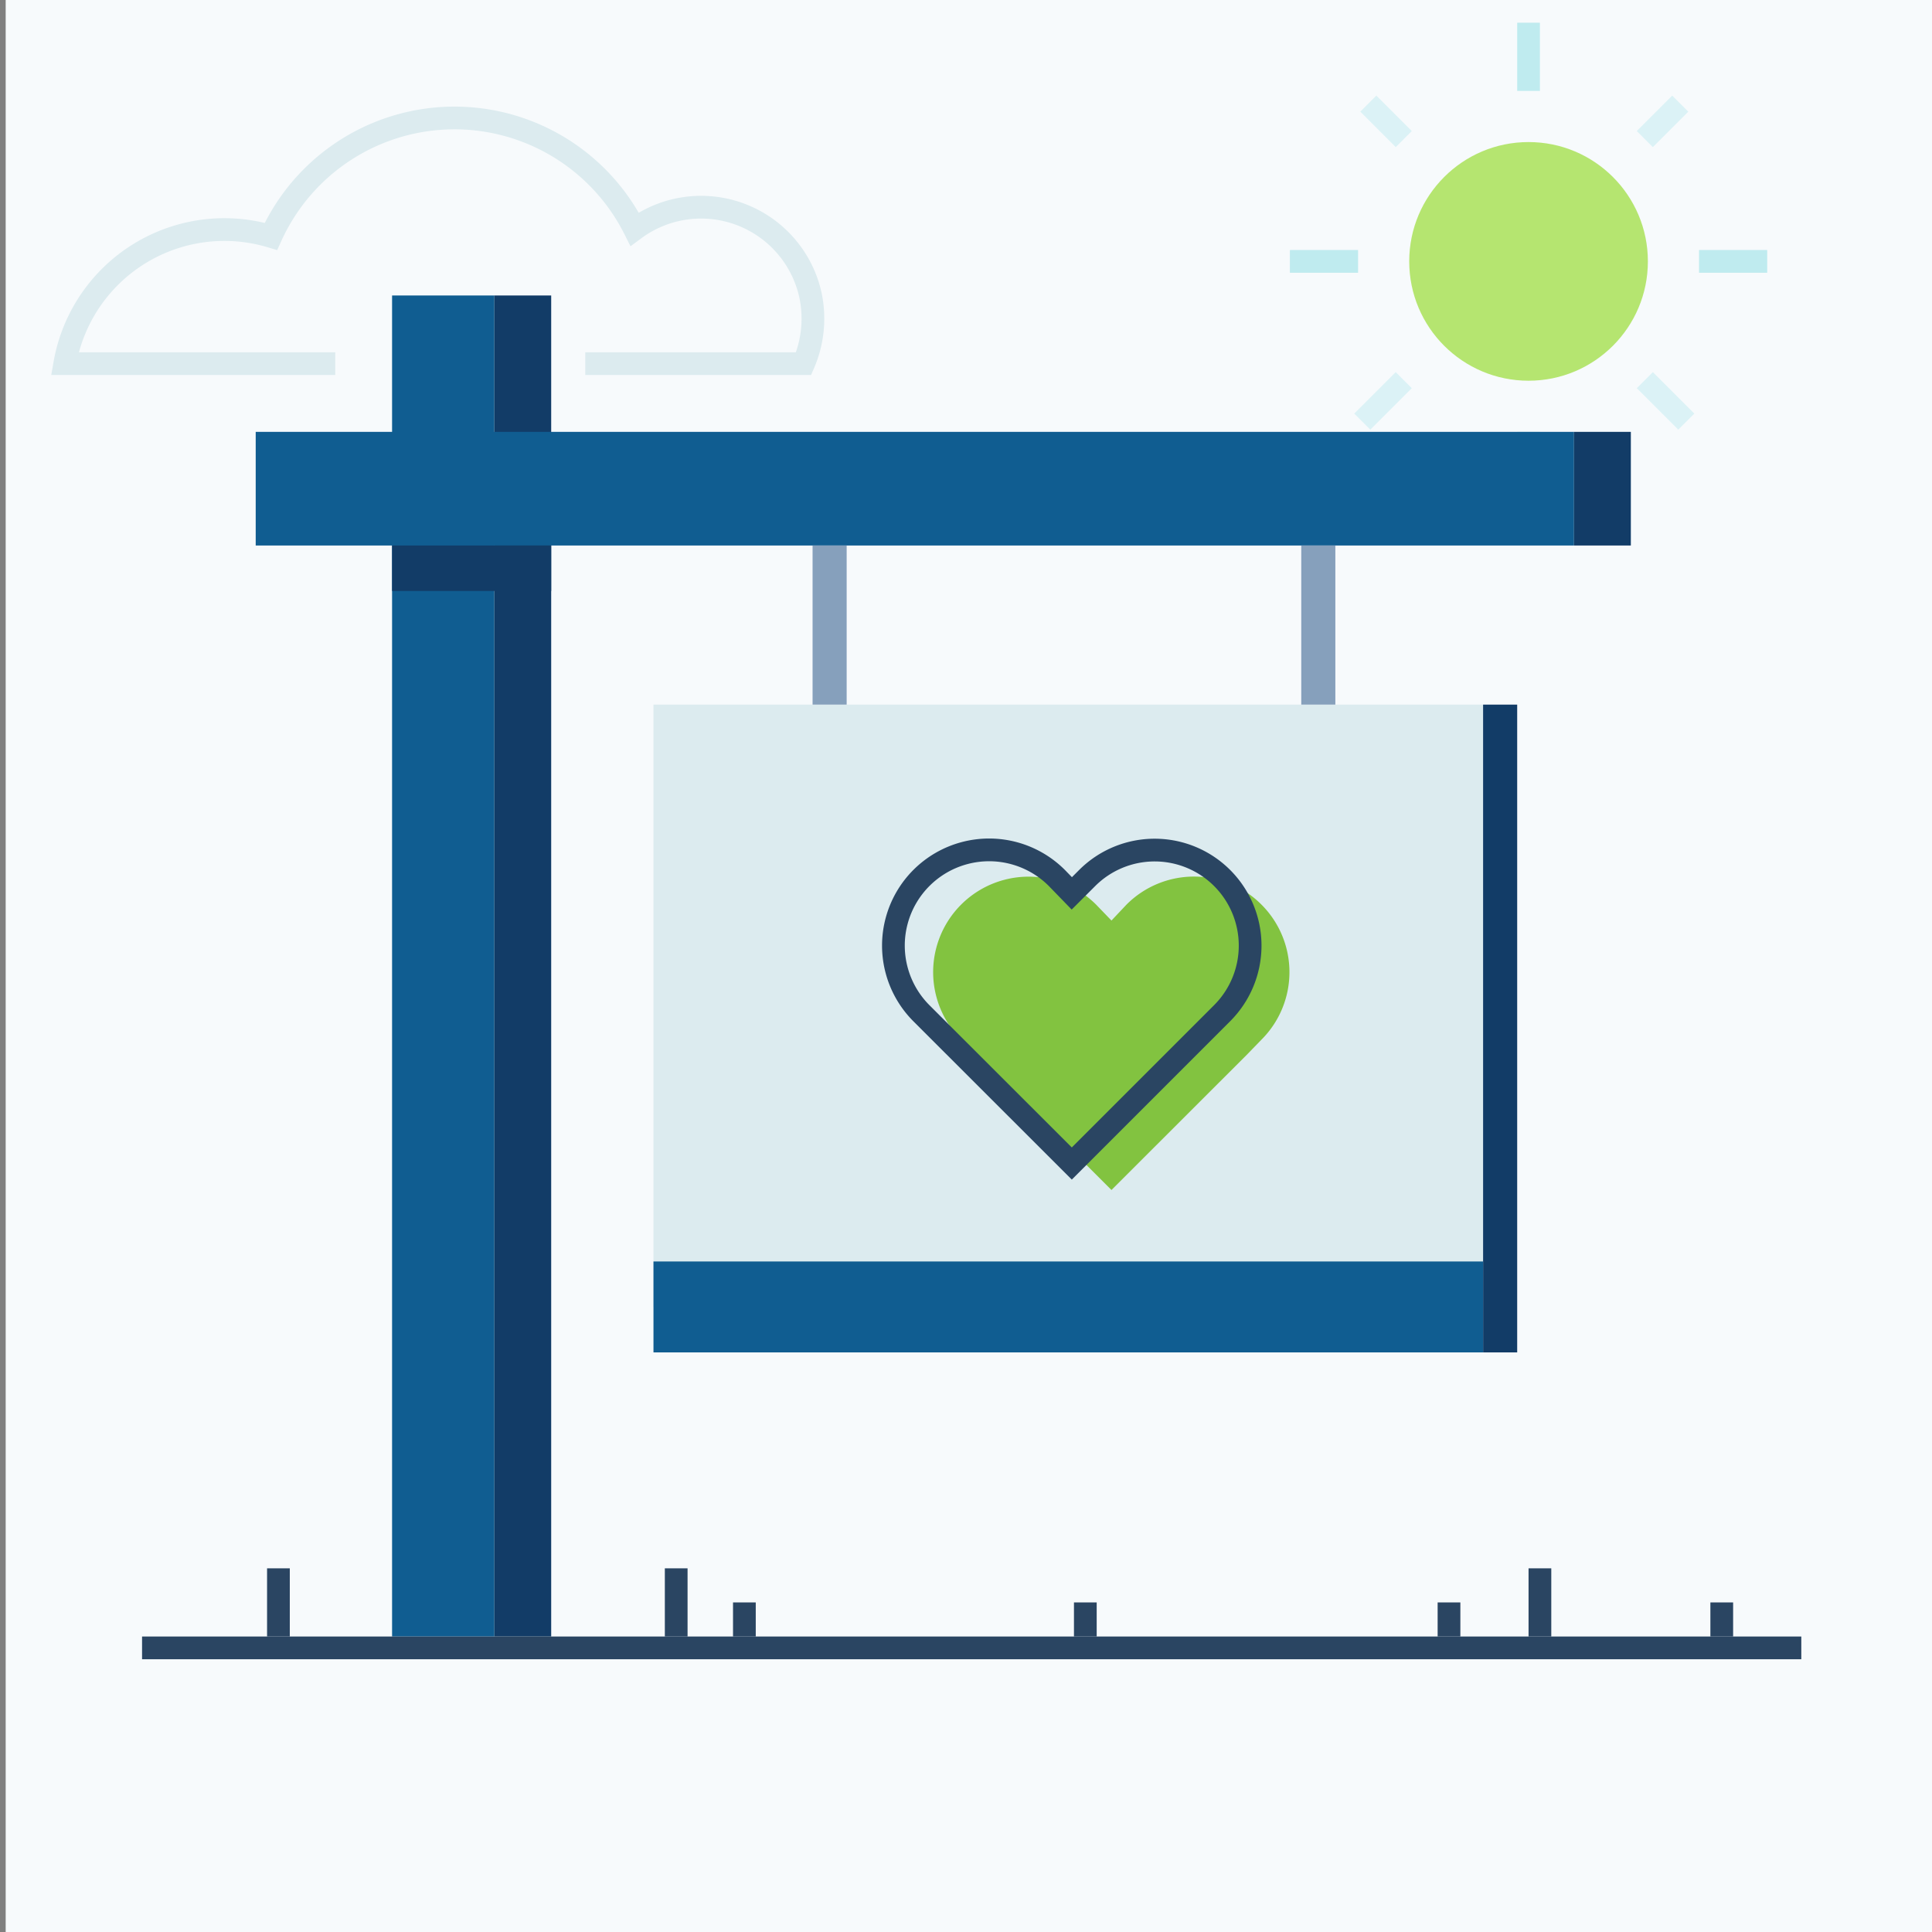
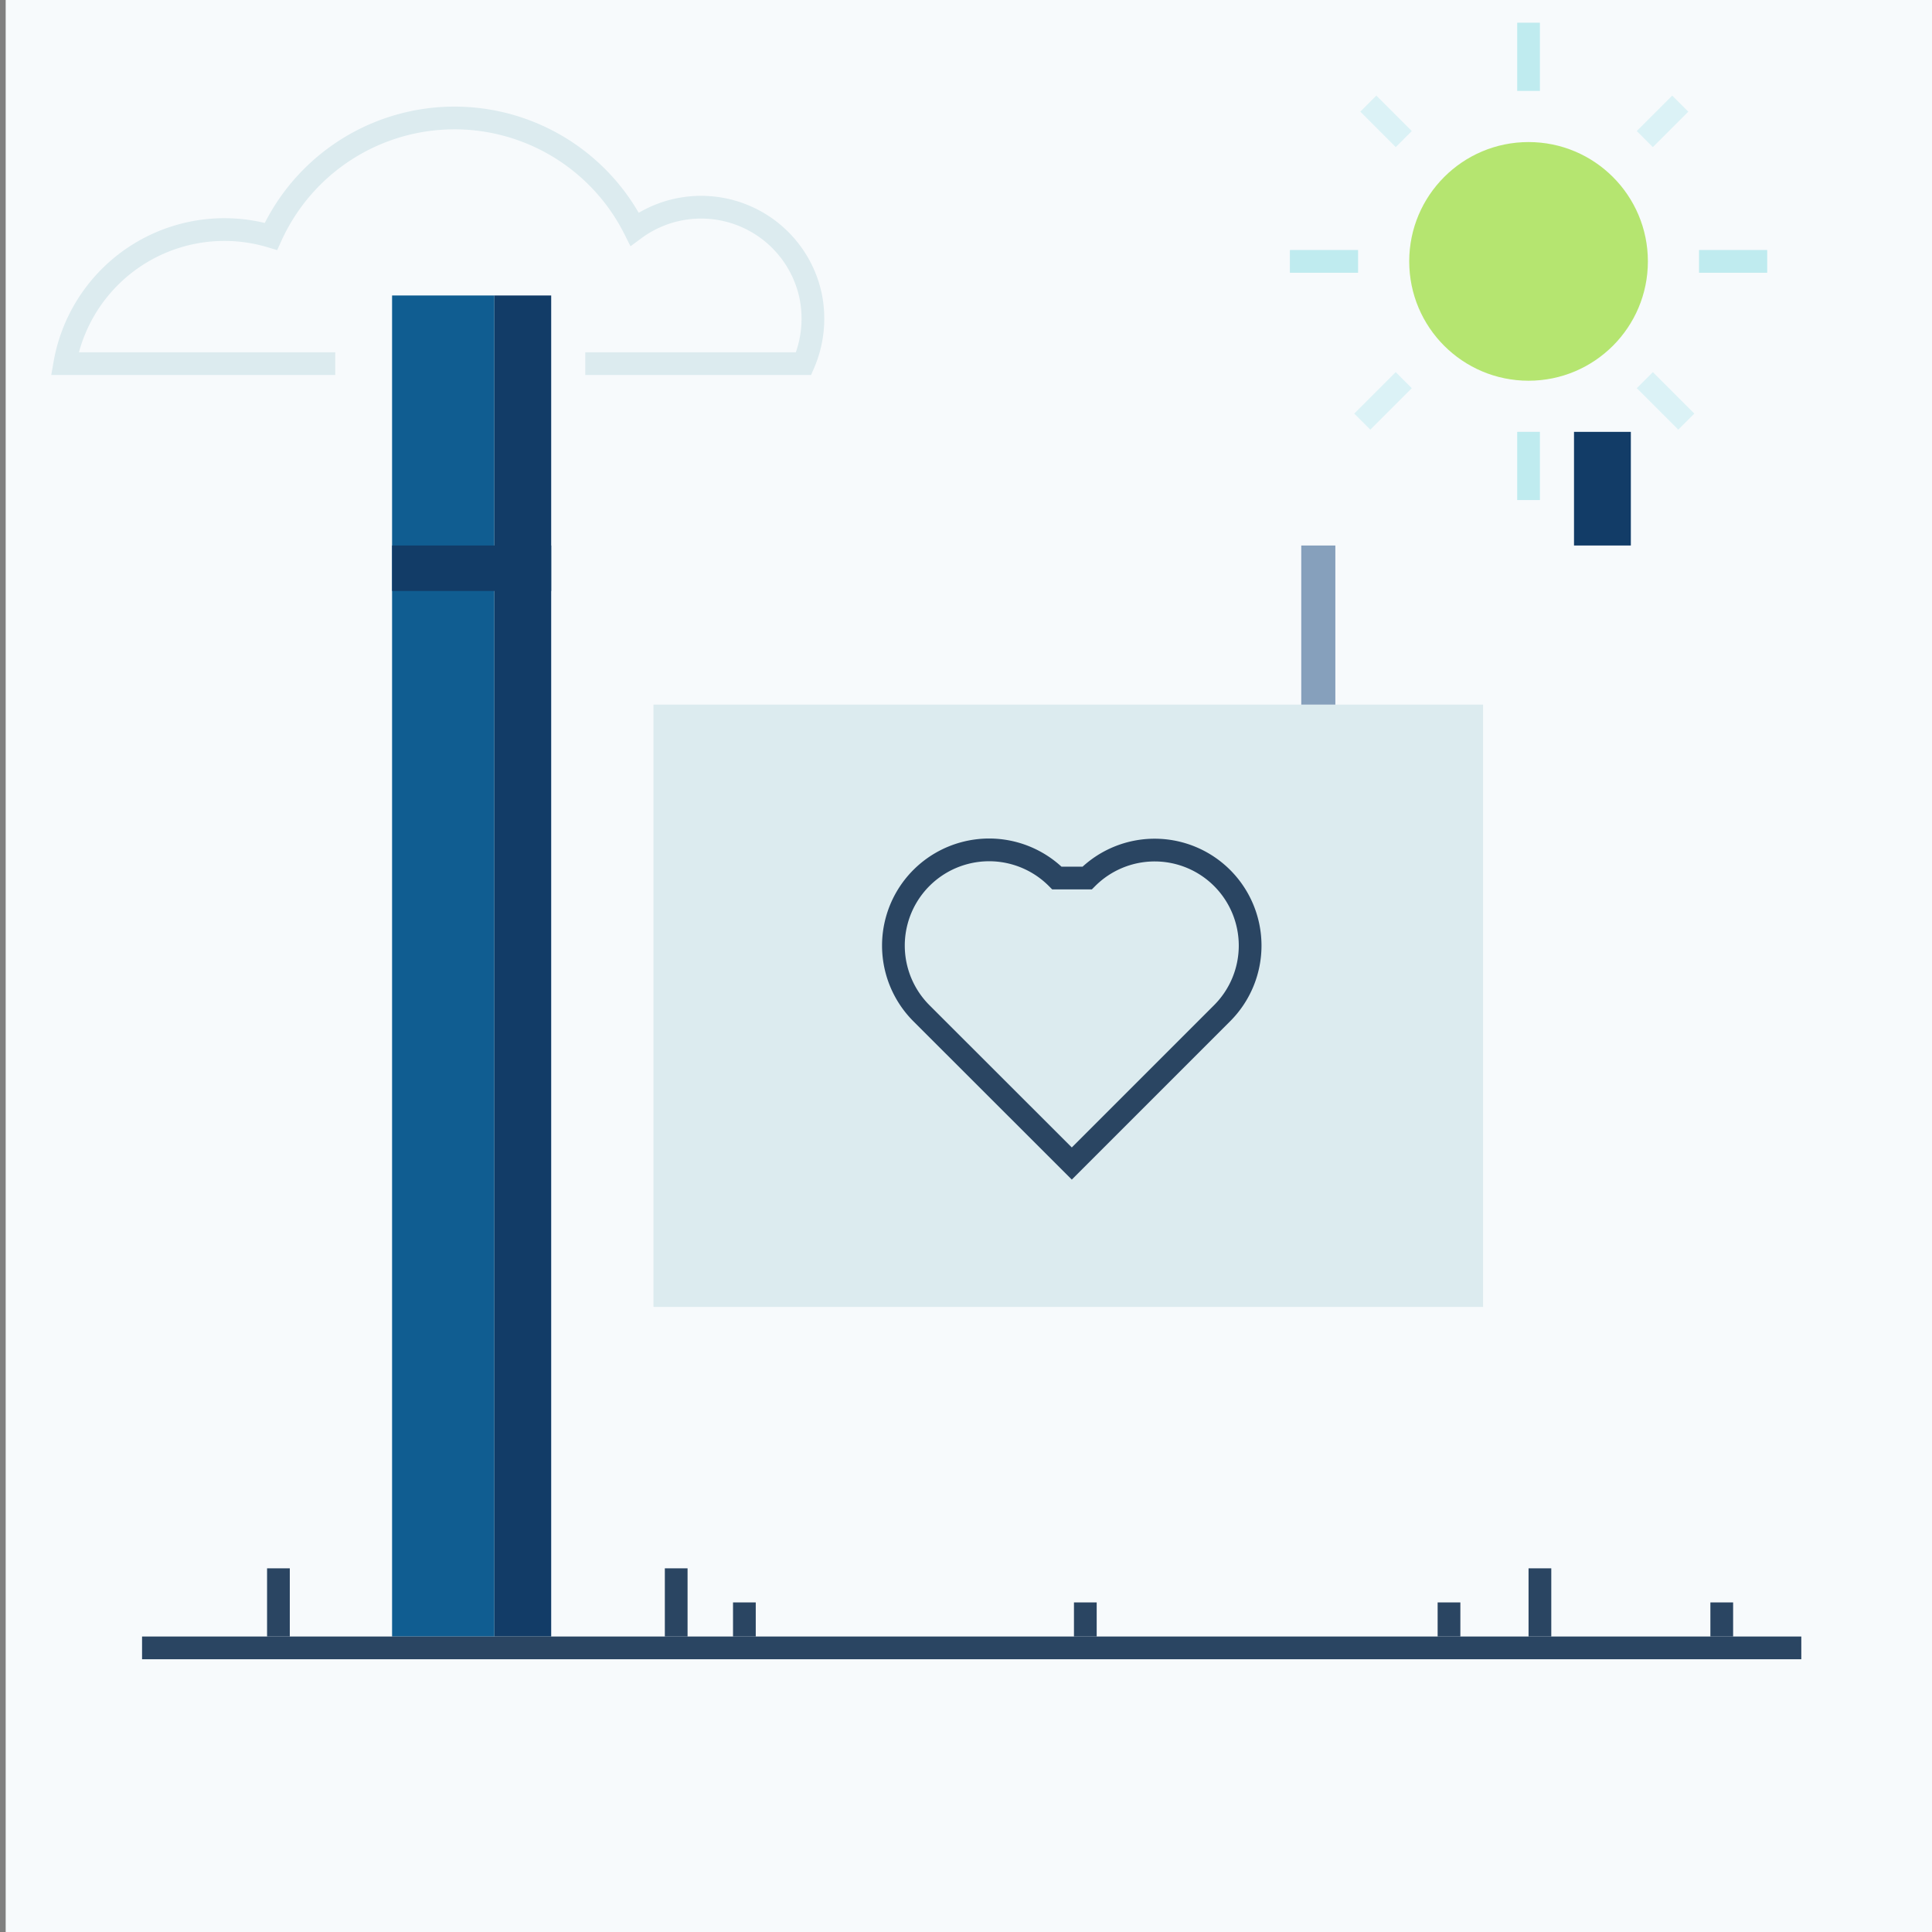
<svg xmlns="http://www.w3.org/2000/svg" id="Layer_1" data-name="Layer 1" viewBox="0 0 170 170">
  <rect x="0" y="0" width="170" height="170" fill="#808080" stroke="none" />
  <defs>
    <style>.cls-1{fill:#f7fafc;}.cls-2{fill:#b5e570;}.cls-10,.cls-3,.cls-5{fill:none;stroke-miterlimit:10;stroke-width:2px;}.cls-3{stroke:#88dde3;}.cls-3,.cls-4{opacity:0.5;}.cls-5{stroke:#dcebef;}.cls-6{fill:#105d91;}.cls-7{fill:#123c67;}.cls-8{fill:#dcebef;}.cls-9{fill:#82c340;}.cls-10{stroke:#2a4562;}.cls-11{fill:#86a0bc;}</style>
  </defs>
  <rect class="cls-1" x="0.5" width="170" height="170" />
  <circle class="cls-2" cx="134.5" cy="23" r="10.5" />
  <line class="cls-3" x1="134.5" y1="8" x2="134.5" y2="2" />
  <line class="cls-3" x1="134.5" y1="38" x2="134.5" y2="44" />
  <line class="cls-3" x1="149.5" y1="23" x2="155.5" y2="23" />
  <line class="cls-3" x1="119.5" y1="23" x2="113.5" y2="23" />
  <g class="cls-4">
    <line class="cls-3" x1="123.52" y1="12.24" x2="120.4" y2="9.12" />
    <line class="cls-3" x1="144.73" y1="33.45" x2="148.38" y2="37.1" />
    <line class="cls-3" x1="144.73" y1="12.24" x2="147.85" y2="9.12" />
    <line class="cls-3" x1="123.52" y1="33.45" x2="119.87" y2="37.1" />
  </g>
  <path class="cls-5" d="M51.5,32H70.71a10,10,0,0,0,.61-6,9.85,9.85,0,0,0-15.48-5.84,17.73,17.73,0,0,0-32,.64A14.26,14.26,0,0,0,5.7,32H29.5" />
  <rect class="cls-6" x="34.5" y="26" width="9" height="118" />
  <rect class="cls-7" x="43.5" y="26" width="5" height="118" />
  <rect class="cls-8" x="57.5" y="62" width="73" height="53" />
-   <rect class="cls-7" x="130.5" y="62" width="3" height="57" />
-   <rect class="cls-6" x="22.5" y="38" width="116" height="10" />
-   <path class="cls-9" d="M111,79.6a8.38,8.38,0,0,0-11.88,0L97.8,81,96.45,79.6A8.4,8.4,0,1,0,84.57,91.48l1.35,1.35L97.8,104.71l11.89-11.88L111,91.48A8.4,8.4,0,0,0,111,79.6Z" />
  <line class="cls-10" x1="12.5" y1="145" x2="158.5" y2="145" />
  <line class="cls-10" x1="59.5" y1="138" x2="59.5" y2="144" />
  <line class="cls-10" x1="135.5" y1="138" x2="135.5" y2="144" />
  <line class="cls-10" x1="24.5" y1="138" x2="24.5" y2="144" />
  <line class="cls-10" x1="65.5" y1="141" x2="65.5" y2="144" />
  <line class="cls-10" x1="95.5" y1="141" x2="95.5" y2="144" />
  <line class="cls-10" x1="127.5" y1="141" x2="127.5" y2="144" />
  <line class="cls-10" x1="151.5" y1="141" x2="151.5" y2="144" />
-   <path class="cls-10" d="M107.54,77.26a8.4,8.4,0,0,0-11.88,0l-1.35,1.35L93,77.26A8.41,8.41,0,0,0,81.07,89.15l1.35,1.35,11.89,11.88L106.19,90.5l1.35-1.35A8.41,8.41,0,0,0,107.54,77.26Z" />
-   <rect class="cls-11" x="71.5" y="48" width="3" height="14" />
+   <path class="cls-10" d="M107.54,77.26a8.4,8.4,0,0,0-11.88,0L93,77.26A8.41,8.41,0,0,0,81.07,89.15l1.35,1.35,11.89,11.88L106.19,90.5l1.35-1.35A8.41,8.41,0,0,0,107.54,77.26Z" />
  <rect class="cls-11" x="114.5" y="48" width="3" height="14" />
  <rect class="cls-7" x="34.5" y="48" width="14" height="4" />
  <rect class="cls-7" x="138.5" y="38" width="5" height="10" />
-   <rect class="cls-6" x="57.5" y="111" width="73" height="8" />
</svg>